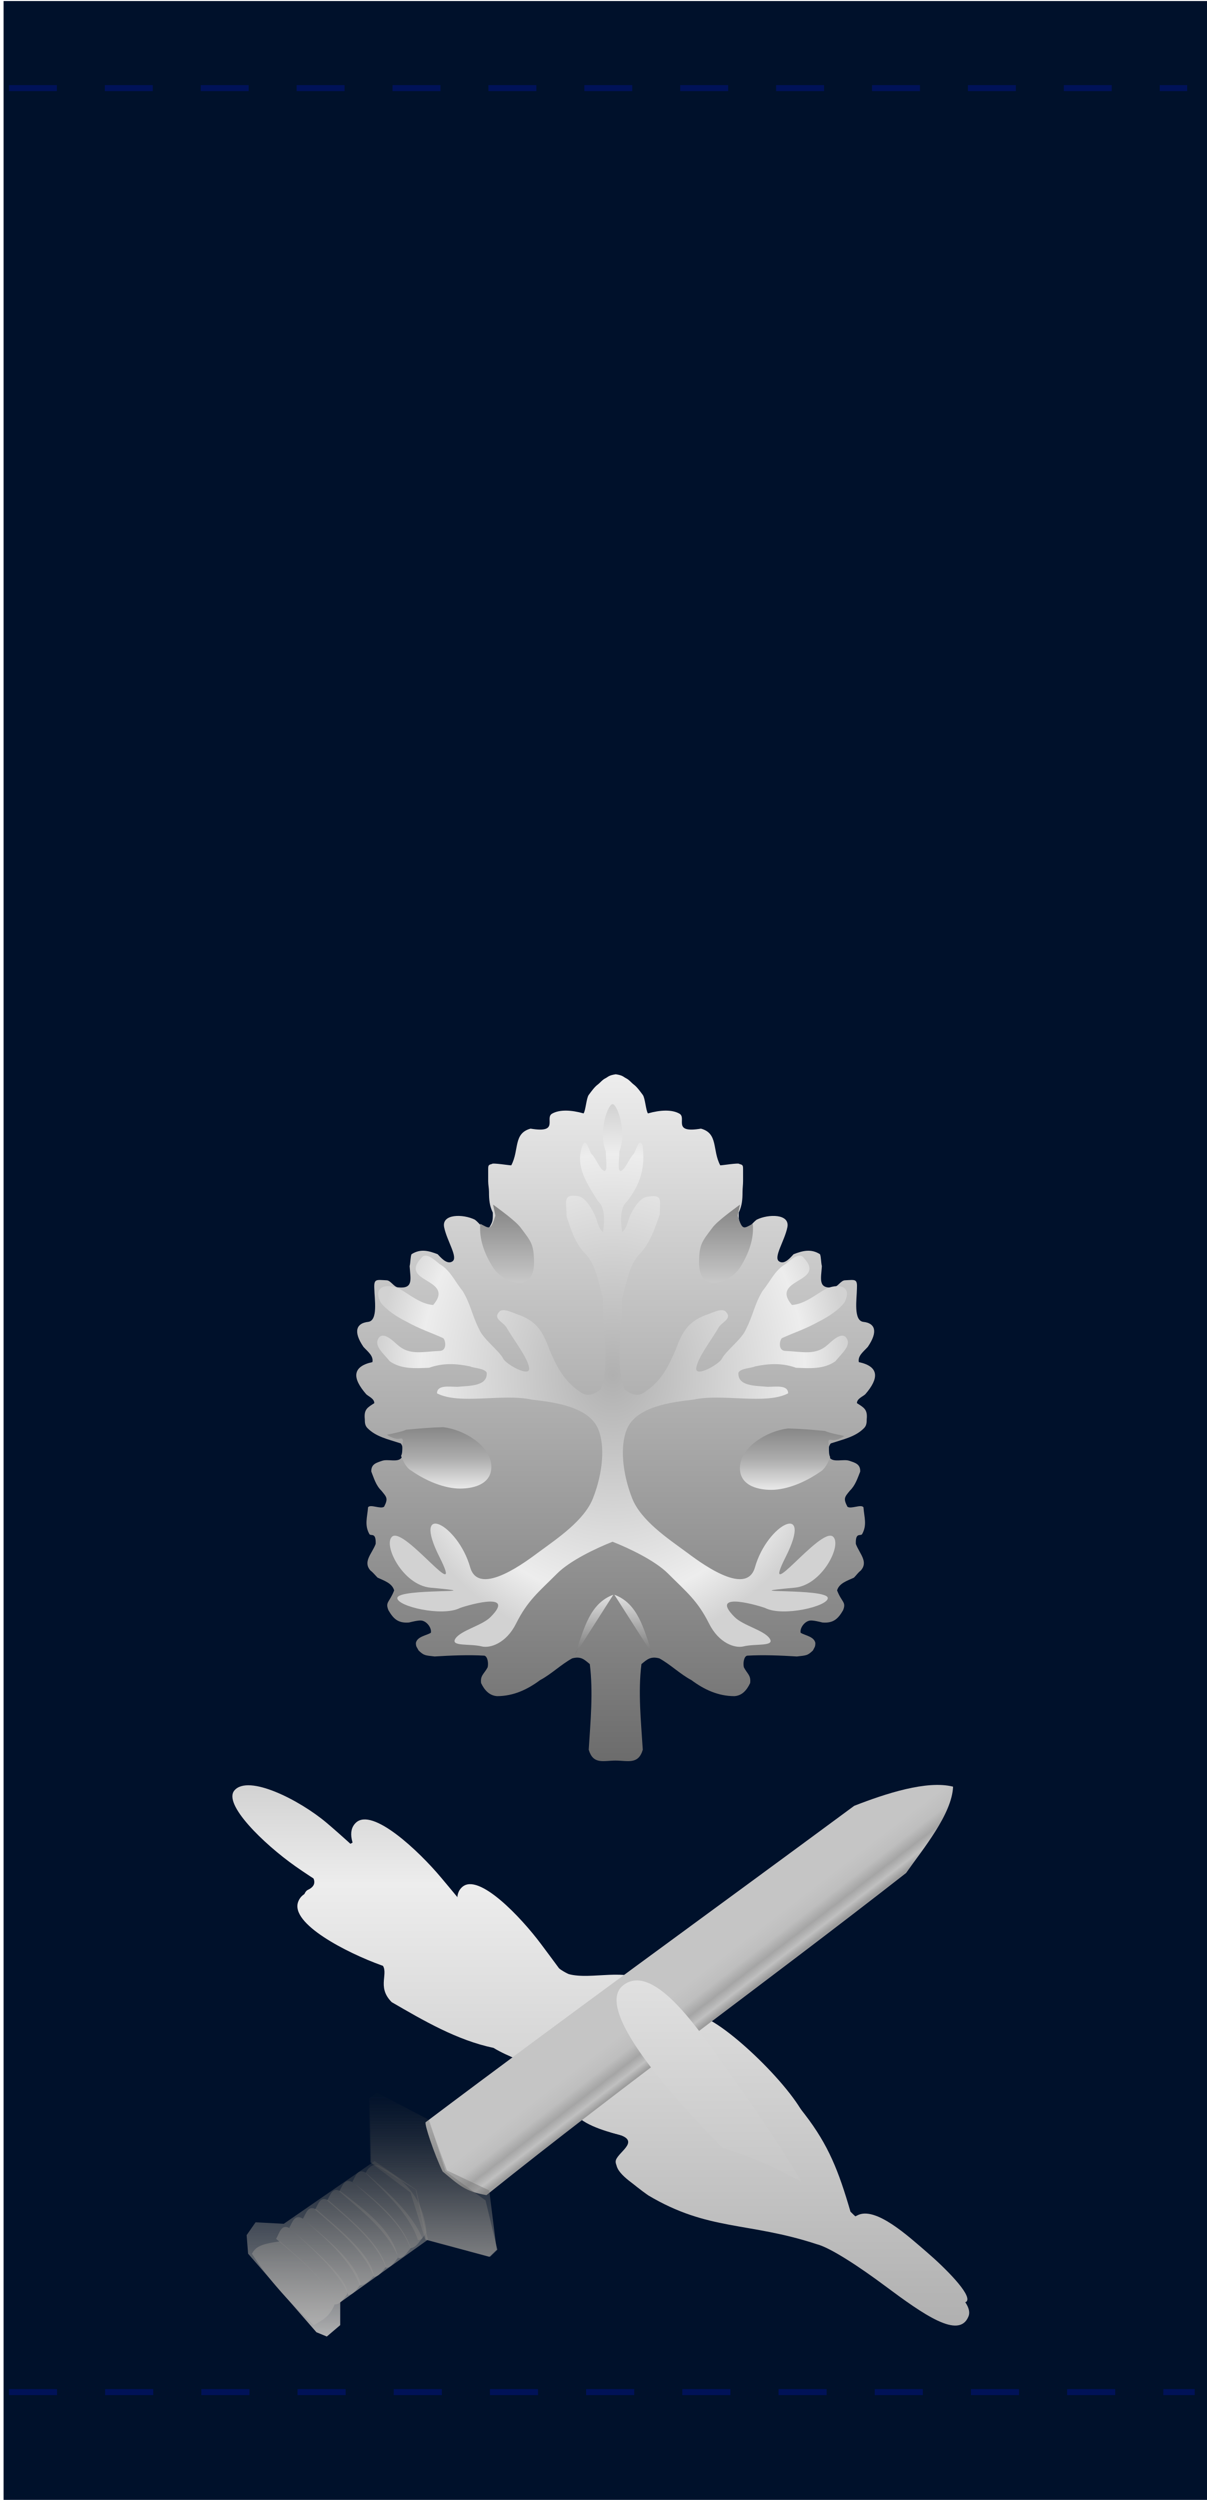
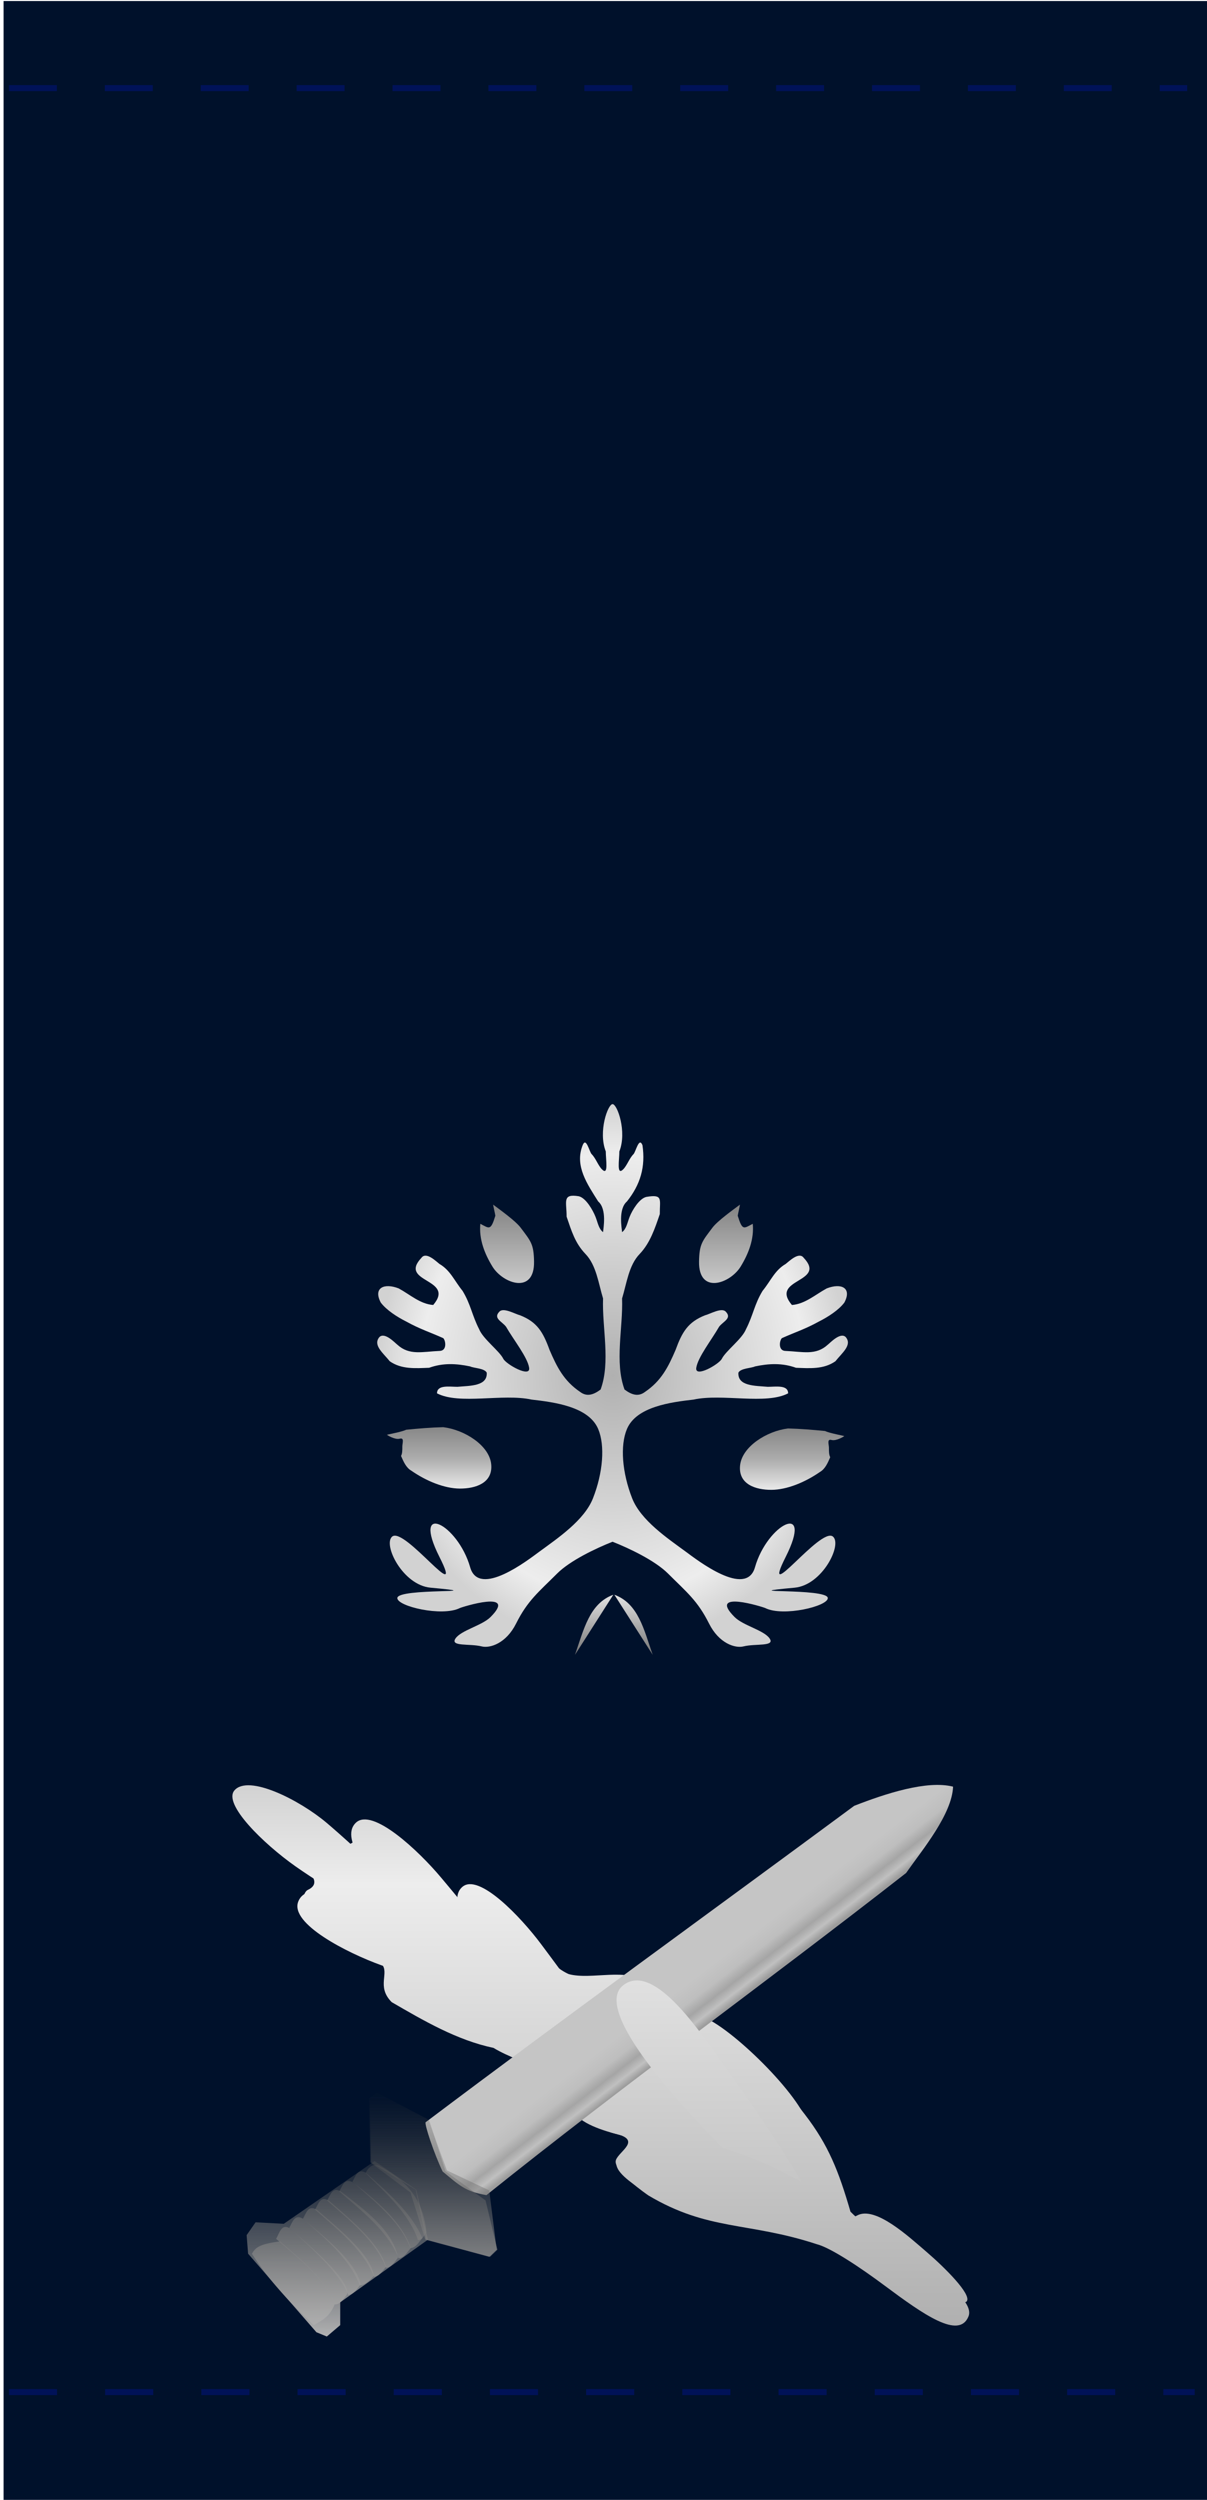
<svg xmlns="http://www.w3.org/2000/svg" xmlns:xlink="http://www.w3.org/1999/xlink" width="266.271" height="551.366" version="1.0">
  <defs>
    <linearGradient id="bZ">
      <stop style="stop-color:#2d2d2d;stop-opacity:1" offset="0" />
      <stop style="stop-color:#2d2d2d;stop-opacity:0" offset="1" />
    </linearGradient>
    <linearGradient id="U">
      <stop offset="0" style="stop-color:#fff9d3;stop-opacity:1" />
      <stop style="stop-color:#e6c373;stop-opacity:1" offset=".5" />
      <stop offset="1" style="stop-color:#d8a636;stop-opacity:1" />
    </linearGradient>
    <linearGradient id="T">
      <stop offset="0" style="stop-color:#d49200;stop-opacity:1" />
      <stop offset="1" style="stop-color:#ffecc9;stop-opacity:0" />
    </linearGradient>
    <linearGradient id="S">
      <stop style="stop-color:#d49e00;stop-opacity:1" offset="0" />
      <stop offset=".5" style="stop-color:#f6dda5;stop-opacity:.498" />
      <stop style="stop-color:#b98a00;stop-opacity:.871" offset="1" />
    </linearGradient>
    <linearGradient id="R">
      <stop style="stop-color:#d9a100;stop-opacity:1" offset="0" />
      <stop style="stop-color:#fff;stop-opacity:1" offset="1" />
    </linearGradient>
    <linearGradient id="Q">
      <stop style="stop-color:#3a2800;stop-opacity:1" offset="0" />
      <stop offset=".102" style="stop-color:#af7900;stop-opacity:1" />
      <stop style="stop-color:#ffd065;stop-opacity:1" offset=".955" />
      <stop offset=".983" style="stop-color:#fff3d7;stop-opacity:1" />
      <stop style="stop-color:#fff;stop-opacity:1" offset="1" />
    </linearGradient>
    <linearGradient id="L">
      <stop style="stop-color:#6c6c6c;stop-opacity:1" offset="0" />
      <stop style="stop-color:#ededed;stop-opacity:1" offset="1" />
    </linearGradient>
    <linearGradient id="N">
      <stop offset="0" style="stop-color:#5c5c5c;stop-opacity:1" />
      <stop style="stop-color:#b7b7b7;stop-opacity:.498" offset=".5" />
      <stop offset="1" style="stop-color:#5c5c5c;stop-opacity:.867" />
    </linearGradient>
    <linearGradient id="M">
      <stop offset="0" style="stop-color:#717171;stop-opacity:1" />
      <stop offset="1" style="stop-color:#fff;stop-opacity:1" />
    </linearGradient>
    <linearGradient id="P">
      <stop offset="0" style="stop-color:#818181;stop-opacity:1" />
      <stop offset="1" style="stop-color:#fff;stop-opacity:1" />
    </linearGradient>
    <linearGradient id="K">
      <stop offset="0" style="stop-color:#4f4f4f;stop-opacity:1" />
      <stop style="stop-color:#7c7c7c;stop-opacity:1" offset=".102" />
      <stop offset=".955" style="stop-color:#c2c2c2;stop-opacity:1" />
      <stop style="stop-color:#ebebeb;stop-opacity:1" offset=".983" />
      <stop offset="1" style="stop-color:#fff;stop-opacity:1" />
    </linearGradient>
    <linearGradient id="V">
      <stop offset="0" style="stop-color:#818181;stop-opacity:1" />
      <stop style="stop-color:#383838;stop-opacity:1" offset=".5" />
      <stop offset="1" style="stop-color:#282828;stop-opacity:1" />
    </linearGradient>
    <linearGradient id="E">
      <stop style="stop-color:#1f1f1f;stop-opacity:1" offset="0" />
      <stop offset=".102" style="stop-color:#2b2b2b;stop-opacity:1" />
      <stop style="stop-color:#4d4d4d;stop-opacity:1" offset=".955" />
      <stop offset=".983" style="stop-color:#999;stop-opacity:1" />
      <stop style="stop-color:#d7d7d7;stop-opacity:1" offset="1" />
    </linearGradient>
    <linearGradient id="l">
      <stop offset="0" style="stop-color:#fff;stop-opacity:1" />
      <stop offset="1" style="stop-color:#f8ecbf;stop-opacity:0" />
    </linearGradient>
    <linearGradient id="J">
      <stop offset="0" style="stop-color:#2f2f2f;stop-opacity:1" />
      <stop offset="1" style="stop-color:#6a6a6a;stop-opacity:0" />
    </linearGradient>
    <linearGradient id="F">
      <stop offset="0" style="stop-color:#2d2d2d;stop-opacity:1" />
      <stop offset="1" style="stop-color:#b2b2b2;stop-opacity:1" />
    </linearGradient>
    <linearGradient id="H">
      <stop style="stop-color:#232323;stop-opacity:1" offset="0" />
      <stop offset=".5" style="stop-color:#464646;stop-opacity:.498" />
      <stop style="stop-color:#232323;stop-opacity:.832" offset="1" />
    </linearGradient>
    <linearGradient id="I">
      <stop offset="0" style="stop-color:#2f2f2f;stop-opacity:1" />
      <stop offset="1" style="stop-color:#9a9a9a;stop-opacity:1" />
    </linearGradient>
    <linearGradient id="G">
      <stop style="stop-color:#2f2f2f;stop-opacity:1" offset="0" />
      <stop style="stop-color:#fff;stop-opacity:1" offset="1" />
    </linearGradient>
    <linearGradient id="aa">
      <stop style="stop-color:#db0;stop-opacity:1" offset="0" />
      <stop offset=".542" style="stop-color:#d08f00;stop-opacity:1" />
      <stop style="stop-color:#ffcc38;stop-opacity:1" offset="1" />
    </linearGradient>
    <linearGradient id="X">
      <stop offset="0" style="stop-color:#ffdf61;stop-opacity:0" />
      <stop style="stop-color:#fff6c0;stop-opacity:0" offset=".542" />
      <stop offset="1" style="stop-color:#ffde5c;stop-opacity:1" />
    </linearGradient>
    <linearGradient id="ab">
      <stop style="stop-color:#e0c114;stop-opacity:1" offset="0" />
      <stop offset=".44" style="stop-color:#9b6d07;stop-opacity:.498" />
      <stop style="stop-color:#e29c00;stop-opacity:.871" offset=".586" />
      <stop style="stop-color:#ffdc53;stop-opacity:1" offset="1" />
    </linearGradient>
    <linearGradient id="ad">
      <stop style="stop-color:#ffdd79;stop-opacity:1" offset="0" />
      <stop style="stop-color:#242424;stop-opacity:0" offset="1" />
    </linearGradient>
    <linearGradient id="W">
      <stop offset="0" style="stop-color:#efb432;stop-opacity:1" />
      <stop style="stop-color:#ffe065;stop-opacity:1" offset=".83" />
      <stop offset="1" style="stop-color:#f8be40;stop-opacity:1" />
    </linearGradient>
    <linearGradient id="Z">
      <stop style="stop-color:#fff3c0;stop-opacity:1" offset="0" />
      <stop style="stop-color:#ffd321;stop-opacity:1" offset="1" />
    </linearGradient>
    <linearGradient id="Y">
      <stop style="stop-color:#ffd14b;stop-opacity:1" offset="0" />
      <stop style="stop-color:#9e5c00;stop-opacity:0" offset="1" />
    </linearGradient>
    <linearGradient id="al">
      <stop offset="0" style="stop-color:#bcbcbc;stop-opacity:1" />
      <stop offset="1" style="stop-color:#242424;stop-opacity:0" />
    </linearGradient>
    <linearGradient id="ae">
      <stop offset="0" style="stop-color:#c5c5c5;stop-opacity:1" />
      <stop style="stop-color:#bebebe;stop-opacity:1" offset=".178" />
      <stop style="stop-color:#a5a5a5;stop-opacity:1" offset=".482" />
      <stop style="stop-color:silver;stop-opacity:1" offset=".83" />
      <stop offset="1" style="stop-color:#959595;stop-opacity:1" />
    </linearGradient>
    <linearGradient id="ag">
      <stop style="stop-color:#c5c5c5;stop-opacity:1" offset="0" />
      <stop offset=".369" style="stop-color:#bebebe;stop-opacity:1" />
      <stop offset=".625" style="stop-color:#a5a5a5;stop-opacity:1" />
      <stop offset=".83" style="stop-color:silver;stop-opacity:1" />
      <stop style="stop-color:#9c9c9c;stop-opacity:1" offset="1" />
    </linearGradient>
    <linearGradient id="aj">
      <stop offset="0" style="stop-color:#464646;stop-opacity:1" />
      <stop style="stop-color:#6a6a6a;stop-opacity:1" offset=".542" />
      <stop offset="1" style="stop-color:#acacac;stop-opacity:1" />
    </linearGradient>
    <linearGradient id="af">
      <stop style="stop-color:#b9b9b9;stop-opacity:0" offset="0" />
      <stop offset=".542" style="stop-color:#e9e9e9;stop-opacity:0" />
      <stop style="stop-color:#686868;stop-opacity:1" offset="1" />
    </linearGradient>
    <linearGradient id="ak">
      <stop offset="0" style="stop-color:#4d4d4d;stop-opacity:1" />
      <stop style="stop-color:#4f4f4f;stop-opacity:.498" offset=".44" />
      <stop offset=".586" style="stop-color:#717171;stop-opacity:.871" />
      <stop offset="1" style="stop-color:#a9a9a9;stop-opacity:1" />
    </linearGradient>
    <linearGradient id="ai">
      <stop offset="0" style="stop-color:#cecece;stop-opacity:1" />
      <stop offset="1" style="stop-color:#484848;stop-opacity:1" />
    </linearGradient>
    <linearGradient id="ah">
      <stop offset="0" style="stop-color:#858585;stop-opacity:1" />
      <stop offset="1" style="stop-color:#000;stop-opacity:0" />
    </linearGradient>
    <linearGradient id="at">
      <stop style="stop-color:#515151;stop-opacity:1" offset="0" />
      <stop offset=".299" style="stop-color:#191919;stop-opacity:1" />
      <stop offset=".625" style="stop-color:#262626;stop-opacity:1" />
      <stop offset=".83" style="stop-color:#3f3f3f;stop-opacity:1" />
      <stop style="stop-color:#242424;stop-opacity:1" offset="1" />
    </linearGradient>
    <linearGradient id="as">
      <stop style="stop-color:#0d0d0d;stop-opacity:1" offset="0" />
      <stop offset=".483" style="stop-color:#262626;stop-opacity:1" />
      <stop offset=".7" style="stop-color:#3f3f3f;stop-opacity:1" />
      <stop style="stop-color:#242424;stop-opacity:1" offset="1" />
    </linearGradient>
    <linearGradient id="ap">
      <stop offset="0" style="stop-color:#121212;stop-opacity:1" />
      <stop style="stop-color:#3f3f3f;stop-opacity:1" offset=".774" />
      <stop offset="1" style="stop-color:#242424;stop-opacity:1" />
    </linearGradient>
    <linearGradient id="ax">
      <stop style="stop-color:#0d0d0d;stop-opacity:1" offset="0" />
      <stop offset=".584" style="stop-color:#262626;stop-opacity:1" />
      <stop offset=".82" style="stop-color:#3f3f3f;stop-opacity:1" />
      <stop style="stop-color:#242424;stop-opacity:1" offset="1" />
    </linearGradient>
    <linearGradient id="ao">
      <stop offset="0" style="stop-color:#121212;stop-opacity:1" />
      <stop style="stop-color:#3f3f3f;stop-opacity:1" offset=".817" />
      <stop offset="1" style="stop-color:#242424;stop-opacity:1" />
    </linearGradient>
    <linearGradient id="am">
      <stop offset="0" style="stop-color:#3f3f3f;stop-opacity:1" />
      <stop style="stop-color:#191919;stop-opacity:1" offset=".369" />
      <stop style="stop-color:#262626;stop-opacity:1" offset=".625" />
      <stop style="stop-color:#3f3f3f;stop-opacity:1" offset=".83" />
      <stop offset="1" style="stop-color:#242424;stop-opacity:1" />
    </linearGradient>
    <linearGradient id="O">
      <stop style="stop-color:#5c5c5c;stop-opacity:1" offset="0" />
      <stop style="stop-color:#242424;stop-opacity:0" offset="1" />
    </linearGradient>
    <linearGradient id="ar">
      <stop style="stop-color:#121212;stop-opacity:1" offset="0" />
      <stop offset=".67" style="stop-color:#3f3f3f;stop-opacity:1" />
      <stop style="stop-color:#242424;stop-opacity:1" offset="1" />
    </linearGradient>
    <linearGradient id="aw">
      <stop style="stop-color:#d9d9d9;stop-opacity:1" offset="0" />
      <stop style="stop-color:#1a1a1a;stop-opacity:1" offset="1" />
    </linearGradient>
    <linearGradient id="aq">
      <stop style="stop-color:#434343;stop-opacity:1" offset="0" />
      <stop style="stop-color:#000;stop-opacity:0" offset="1" />
    </linearGradient>
    <linearGradient id="an">
      <stop offset="0" style="stop-color:#000;stop-opacity:0" />
      <stop style="stop-color:#1c1c1c;stop-opacity:0" offset=".542" />
      <stop offset="1" style="stop-color:#464646;stop-opacity:1" />
    </linearGradient>
    <linearGradient id="au">
      <stop style="stop-color:#000;stop-opacity:1" offset="0" />
      <stop offset=".542" style="stop-color:#1c1c1c;stop-opacity:1" />
      <stop style="stop-color:#383838;stop-opacity:1" offset="1" />
    </linearGradient>
    <linearGradient id="av">
      <stop style="stop-color:#000;stop-opacity:1" offset="0" />
      <stop offset=".44" style="stop-color:#000;stop-opacity:.498" />
      <stop style="stop-color:#292929;stop-opacity:.867" offset=".586" />
      <stop style="stop-color:#535353;stop-opacity:1" offset="1" />
    </linearGradient>
    <linearGradient id="ac">
      <stop style="stop-color:#000;stop-opacity:1" offset="0" />
      <stop style="stop-color:#8e8e8e;stop-opacity:1" offset="1" />
    </linearGradient>
    <linearGradient id="j">
      <stop offset="0" style="stop-color:#cf9a24;stop-opacity:1" />
      <stop offset="1" style="stop-color:#efc344;stop-opacity:1" />
    </linearGradient>
    <linearGradient id="k">
      <stop offset="0" style="stop-color:#cb8e09;stop-opacity:1" />
      <stop style="stop-color:#f4dc51;stop-opacity:1" offset=".571" />
      <stop offset="1" style="stop-color:#d1942c;stop-opacity:1" />
    </linearGradient>
    <linearGradient id="B">
      <stop offset="0" style="stop-color:#6c6c6c;stop-opacity:1" />
      <stop offset="1" style="stop-color:#cecece;stop-opacity:1" />
    </linearGradient>
    <linearGradient id="D">
      <stop style="stop-color:#565656;stop-opacity:1" offset="0" />
      <stop offset=".5" style="stop-color:#636363;stop-opacity:1" />
      <stop style="stop-color:#878787;stop-opacity:1" offset="1" />
    </linearGradient>
    <linearGradient id="C">
      <stop offset="0" style="stop-color:#5f5f5f;stop-opacity:1" />
      <stop style="stop-color:#979797;stop-opacity:.98" offset=".479" />
      <stop offset="1" style="stop-color:#757575;stop-opacity:.965" />
    </linearGradient>
    <linearGradient id="A">
      <stop style="stop-color:#616161;stop-opacity:1" offset="0" />
      <stop offset=".624" style="stop-color:#b2b2b2;stop-opacity:1" />
      <stop style="stop-color:#878787;stop-opacity:1" offset="1" />
    </linearGradient>
    <linearGradient id="g">
      <stop offset="0" style="stop-color:#272727;stop-opacity:1" />
      <stop style="stop-color:#2f2f2f;stop-opacity:1" offset=".5" />
      <stop offset="1" style="stop-color:#484848;stop-opacity:1" />
    </linearGradient>
    <linearGradient id="h">
      <stop style="stop-color:#000;stop-opacity:1" offset="0" />
      <stop style="stop-color:#000;stop-opacity:0" offset="1" />
    </linearGradient>
    <linearGradient id="f">
      <stop style="stop-color:#272727;stop-opacity:1" offset="0" />
      <stop style="stop-color:#383838;stop-opacity:1" offset="1" />
    </linearGradient>
    <linearGradient id="e">
      <stop style="stop-color:#272727;stop-opacity:1" offset="0" />
      <stop offset=".692" style="stop-color:#5f5f5f;stop-opacity:.98" />
      <stop style="stop-color:#484848;stop-opacity:.965" offset="1" />
    </linearGradient>
    <linearGradient id="d">
      <stop style="stop-color:#272727;stop-opacity:1" offset="0" />
      <stop style="stop-color:#7e7e7e;stop-opacity:.991" offset="1" />
    </linearGradient>
    <linearGradient id="ay">
      <stop style="stop-color:#fff9d3;stop-opacity:1" offset="0" />
      <stop offset=".5" style="stop-color:#e6d473;stop-opacity:1" />
      <stop style="stop-color:#cba843;stop-opacity:1" offset="1" />
    </linearGradient>
    <linearGradient id="x">
      <stop offset="0" style="stop-color:#e9e9e9;stop-opacity:1" />
      <stop style="stop-color:#acacac;stop-opacity:1" offset=".5" />
      <stop offset="1" style="stop-color:#878787;stop-opacity:1" />
    </linearGradient>
    <linearGradient id="r">
      <stop style="stop-color:#818181;stop-opacity:1" offset="0" />
      <stop offset=".5" style="stop-color:#363636;stop-opacity:1" />
      <stop style="stop-color:#000;stop-opacity:1" offset="1" />
    </linearGradient>
    <linearGradient id="b">
      <stop style="stop-color:#b38d21;stop-opacity:1" offset="0" />
      <stop style="stop-color:#edd678;stop-opacity:1" offset="1" />
    </linearGradient>
    <linearGradient id="i">
      <stop style="stop-color:#d8980a;stop-opacity:1" offset="0" />
      <stop offset=".571" style="stop-color:#f0dd70;stop-opacity:1" />
      <stop style="stop-color:#d7a041;stop-opacity:1" offset="1" />
    </linearGradient>
    <linearGradient id="z">
      <stop style="stop-color:#f2dda0;stop-opacity:1" offset="0" />
      <stop style="stop-color:#c29f17;stop-opacity:0" offset="1" />
    </linearGradient>
    <linearGradient id="c">
      <stop style="stop-color:#966f1a;stop-opacity:1" offset="0" />
      <stop style="stop-color:#ecab1a;stop-opacity:1" offset="1" />
    </linearGradient>
    <linearGradient id="y">
      <stop style="stop-color:#a07802;stop-opacity:1" offset="0" />
      <stop offset=".245" style="stop-color:#f3d988;stop-opacity:1" />
      <stop offset=".505" style="stop-color:#ddb14d;stop-opacity:1" />
      <stop style="stop-color:#fcc958;stop-opacity:1" offset=".765" />
      <stop style="stop-color:#a27309;stop-opacity:1" offset="1" />
    </linearGradient>
    <linearGradient id="n">
      <stop offset="0" style="stop-color:#717171;stop-opacity:1" />
      <stop style="stop-color:#b2b2b2;stop-opacity:1" offset=".571" />
      <stop offset="1" style="stop-color:#878787;stop-opacity:1" />
    </linearGradient>
    <linearGradient id="a">
      <stop style="stop-color:#737373;stop-opacity:1" offset="0" />
      <stop style="stop-color:#878787;stop-opacity:1" offset="1" />
    </linearGradient>
    <linearGradient id="o">
      <stop offset="0" style="stop-color:#838383;stop-opacity:1" />
      <stop offset="1" style="stop-color:#c9c9c9;stop-opacity:1" />
    </linearGradient>
    <linearGradient id="q">
      <stop offset="0" style="stop-color:#b5b5b5;stop-opacity:1" />
      <stop offset="1" style="stop-color:#363636;stop-opacity:0" />
    </linearGradient>
    <linearGradient id="m">
      <stop offset="0" style="stop-color:#5f5f5f;stop-opacity:1" />
      <stop style="stop-color:#c2c2c2;stop-opacity:1" offset=".245" />
      <stop style="stop-color:#858585;stop-opacity:1" offset=".505" />
      <stop offset=".765" style="stop-color:#9c9c9c;stop-opacity:1" />
      <stop offset="1" style="stop-color:#636363;stop-opacity:1" />
    </linearGradient>
    <linearGradient id="v">
      <stop style="stop-color:#000;stop-opacity:1" offset="0" />
      <stop offset=".571" style="stop-color:#464646;stop-opacity:1" />
      <stop style="stop-color:#434343;stop-opacity:1" offset="1" />
    </linearGradient>
    <linearGradient id="w">
      <stop style="stop-color:#1a1a1a;stop-opacity:1" offset="0" />
      <stop style="stop-color:#1a1a1a;stop-opacity:.442" offset="1" />
    </linearGradient>
    <linearGradient id="p">
      <stop style="stop-color:#4c4839;stop-opacity:1" offset="0" />
      <stop style="stop-color:#363636;stop-opacity:0" offset="1" />
    </linearGradient>
    <linearGradient id="u">
      <stop style="stop-color:#000;stop-opacity:1" offset="0" />
      <stop style="stop-color:#3a3a3a;stop-opacity:1" offset="1" />
    </linearGradient>
    <linearGradient id="t">
      <stop style="stop-color:#464646;stop-opacity:1" offset="0" />
      <stop style="stop-color:#000;stop-opacity:1" offset="1" />
    </linearGradient>
    <linearGradient id="s">
      <stop style="stop-color:#060606;stop-opacity:1" offset="0" />
      <stop offset=".245" style="stop-color:#686868;stop-opacity:1" />
      <stop offset=".505" style="stop-color:#535353;stop-opacity:1" />
      <stop style="stop-color:#3f3f3f;stop-opacity:1" offset=".765" />
      <stop style="stop-color:#000;stop-opacity:1" offset="1" />
    </linearGradient>
    <linearGradient id="br">
      <stop offset="0" style="stop-color:#060606;stop-opacity:1" />
      <stop style="stop-color:#686868;stop-opacity:1" offset=".245" />
      <stop style="stop-color:#535353;stop-opacity:1" offset=".505" />
      <stop offset=".765" style="stop-color:#3f3f3f;stop-opacity:1" />
      <stop offset="1" style="stop-color:#000;stop-opacity:1" />
    </linearGradient>
    <linearGradient id="bs">
      <stop offset="0" style="stop-color:#464646;stop-opacity:1" />
      <stop offset="1" style="stop-color:#000;stop-opacity:1" />
    </linearGradient>
    <linearGradient id="bt">
      <stop offset="0" style="stop-color:#000;stop-opacity:1" />
      <stop offset="1" style="stop-color:#3a3a3a;stop-opacity:1" />
    </linearGradient>
    <linearGradient id="bv">
      <stop offset="0" style="stop-color:#4c4839;stop-opacity:1" />
      <stop offset="1" style="stop-color:#363636;stop-opacity:0" />
    </linearGradient>
    <linearGradient id="bO">
      <stop offset="0" style="stop-color:#1a1a1a;stop-opacity:1" />
      <stop offset="1" style="stop-color:#1a1a1a;stop-opacity:.442" />
    </linearGradient>
    <linearGradient id="bu">
      <stop offset="0" style="stop-color:#000;stop-opacity:1" />
      <stop style="stop-color:#464646;stop-opacity:1" offset=".571" />
      <stop offset="1" style="stop-color:#434343;stop-opacity:1" />
    </linearGradient>
    <linearGradient id="bX">
      <stop style="stop-color:#5f5f5f;stop-opacity:1" offset="0" />
      <stop offset=".245" style="stop-color:#c2c2c2;stop-opacity:1" />
      <stop offset=".505" style="stop-color:#858585;stop-opacity:1" />
      <stop style="stop-color:#9c9c9c;stop-opacity:1" offset=".765" />
      <stop style="stop-color:#636363;stop-opacity:1" offset="1" />
    </linearGradient>
    <linearGradient id="bU">
      <stop style="stop-color:#b5b5b5;stop-opacity:1" offset="0" />
      <stop style="stop-color:#363636;stop-opacity:0" offset="1" />
    </linearGradient>
    <linearGradient id="bW">
      <stop style="stop-color:#838383;stop-opacity:1" offset="0" />
      <stop style="stop-color:#c9c9c9;stop-opacity:1" offset="1" />
    </linearGradient>
    <linearGradient id="aK">
      <stop offset="0" style="stop-color:#737373;stop-opacity:1" />
      <stop offset="1" style="stop-color:#878787;stop-opacity:1" />
    </linearGradient>
    <linearGradient id="bV">
      <stop style="stop-color:#717171;stop-opacity:1" offset="0" />
      <stop offset=".571" style="stop-color:#b2b2b2;stop-opacity:1" />
      <stop style="stop-color:#878787;stop-opacity:1" offset="1" />
    </linearGradient>
    <linearGradient id="bT">
      <stop offset="0" style="stop-color:#a07802;stop-opacity:1" />
      <stop style="stop-color:#f3d988;stop-opacity:1" offset=".245" />
      <stop style="stop-color:#ddb14d;stop-opacity:1" offset=".505" />
      <stop offset=".765" style="stop-color:#fcc958;stop-opacity:1" />
      <stop offset="1" style="stop-color:#a27309;stop-opacity:1" />
    </linearGradient>
    <linearGradient id="az">
      <stop offset="0" style="stop-color:#966f1a;stop-opacity:1" />
      <stop offset="1" style="stop-color:#ecab1a;stop-opacity:1" />
    </linearGradient>
    <linearGradient id="aL">
      <stop offset="0" style="stop-color:#f2dda0;stop-opacity:1" />
      <stop offset="1" style="stop-color:#c29f17;stop-opacity:0" />
    </linearGradient>
    <linearGradient id="aN">
      <stop offset="0" style="stop-color:#d8980a;stop-opacity:1" />
      <stop style="stop-color:#f0dd70;stop-opacity:1" offset=".571" />
      <stop offset="1" style="stop-color:#d7a041;stop-opacity:1" />
    </linearGradient>
    <linearGradient id="aD">
      <stop offset="0" style="stop-color:#b38d21;stop-opacity:1" />
      <stop offset="1" style="stop-color:#edd678;stop-opacity:1" />
    </linearGradient>
    <linearGradient id="bY">
      <stop offset="0" style="stop-color:#818181;stop-opacity:1" />
      <stop style="stop-color:#363636;stop-opacity:1" offset=".5" />
      <stop offset="1" style="stop-color:#000;stop-opacity:1" />
    </linearGradient>
    <linearGradient id="bH">
      <stop style="stop-color:#e9e9e9;stop-opacity:1" offset="0" />
      <stop offset=".5" style="stop-color:#acacac;stop-opacity:1" />
      <stop style="stop-color:#878787;stop-opacity:1" offset="1" />
    </linearGradient>
    <linearGradient id="aM">
      <stop offset="0" style="stop-color:#fff9d3;stop-opacity:1" />
      <stop style="stop-color:#e6d473;stop-opacity:1" offset=".5" />
      <stop offset="1" style="stop-color:#cba843;stop-opacity:1" />
    </linearGradient>
    <linearGradient id="aJ">
      <stop offset="0" style="stop-color:#272727;stop-opacity:1" />
      <stop offset="1" style="stop-color:#7e7e7e;stop-opacity:.991" />
    </linearGradient>
    <linearGradient id="aH">
      <stop offset="0" style="stop-color:#272727;stop-opacity:1" />
      <stop style="stop-color:#5f5f5f;stop-opacity:.98" offset=".692" />
      <stop offset="1" style="stop-color:#484848;stop-opacity:.965" />
    </linearGradient>
    <linearGradient id="aF">
      <stop offset="0" style="stop-color:#272727;stop-opacity:1" />
      <stop offset="1" style="stop-color:#383838;stop-opacity:1" />
    </linearGradient>
    <linearGradient id="aI">
      <stop offset="0" style="stop-color:#000;stop-opacity:1" />
      <stop offset="1" style="stop-color:#000;stop-opacity:0" />
    </linearGradient>
    <linearGradient id="aG">
      <stop style="stop-color:#272727;stop-opacity:1" offset="0" />
      <stop offset=".5" style="stop-color:#2f2f2f;stop-opacity:1" />
      <stop style="stop-color:#484848;stop-opacity:1" offset="1" />
    </linearGradient>
    <linearGradient id="bS">
      <stop offset="0" style="stop-color:#616161;stop-opacity:1" />
      <stop style="stop-color:#b2b2b2;stop-opacity:1" offset=".624" />
      <stop offset="1" style="stop-color:#878787;stop-opacity:1" />
    </linearGradient>
    <linearGradient id="bR">
      <stop style="stop-color:#5f5f5f;stop-opacity:1" offset="0" />
      <stop offset=".479" style="stop-color:#979797;stop-opacity:.98" />
      <stop style="stop-color:#757575;stop-opacity:.965" offset="1" />
    </linearGradient>
    <linearGradient id="bQ">
      <stop offset="0" style="stop-color:#565656;stop-opacity:1" />
      <stop style="stop-color:#636363;stop-opacity:1" offset=".5" />
      <stop offset="1" style="stop-color:#878787;stop-opacity:1" />
    </linearGradient>
    <linearGradient id="bP">
      <stop style="stop-color:#6c6c6c;stop-opacity:1" offset="0" />
      <stop style="stop-color:#cecece;stop-opacity:1" offset="1" />
    </linearGradient>
    <linearGradient id="aE">
      <stop style="stop-color:#c48e15;stop-opacity:1" offset="0" />
      <stop offset=".624" style="stop-color:#f5db90;stop-opacity:1" />
      <stop style="stop-color:#f7dc45;stop-opacity:1" offset="1" />
    </linearGradient>
    <linearGradient id="aO">
      <stop style="stop-color:#cb8e09;stop-opacity:1" offset="0" />
      <stop offset=".571" style="stop-color:#f4dc51;stop-opacity:1" />
      <stop style="stop-color:#d1942c;stop-opacity:1" offset="1" />
    </linearGradient>
    <linearGradient id="aA">
      <stop style="stop-color:#cf9a24;stop-opacity:1" offset="0" />
      <stop style="stop-color:#efc344;stop-opacity:1" offset="1" />
    </linearGradient>
    <linearGradient id="aU">
      <stop offset="0" style="stop-color:#000;stop-opacity:1" />
      <stop offset="1" style="stop-color:#8e8e8e;stop-opacity:1" />
    </linearGradient>
    <linearGradient id="aV">
      <stop offset="0" style="stop-color:#000;stop-opacity:1" />
      <stop style="stop-color:#000;stop-opacity:.498" offset=".44" />
      <stop offset=".586" style="stop-color:#292929;stop-opacity:.867" />
      <stop offset="1" style="stop-color:#535353;stop-opacity:1" />
    </linearGradient>
    <linearGradient id="aW">
      <stop offset="0" style="stop-color:#000;stop-opacity:1" />
      <stop style="stop-color:#1c1c1c;stop-opacity:1" offset=".542" />
      <stop offset="1" style="stop-color:#383838;stop-opacity:1" />
    </linearGradient>
    <linearGradient id="bc">
      <stop style="stop-color:#000;stop-opacity:0" offset="0" />
      <stop offset=".542" style="stop-color:#1c1c1c;stop-opacity:0" />
      <stop style="stop-color:#464646;stop-opacity:1" offset="1" />
    </linearGradient>
    <linearGradient id="aZ">
      <stop offset="0" style="stop-color:#434343;stop-opacity:1" />
      <stop offset="1" style="stop-color:#000;stop-opacity:0" />
    </linearGradient>
    <linearGradient id="aT">
      <stop offset="0" style="stop-color:#d9d9d9;stop-opacity:1" />
      <stop offset="1" style="stop-color:#1a1a1a;stop-opacity:1" />
    </linearGradient>
    <linearGradient id="aQ">
      <stop offset="0" style="stop-color:#121212;stop-opacity:1" />
      <stop style="stop-color:#3f3f3f;stop-opacity:1" offset=".67" />
      <stop offset="1" style="stop-color:#242424;stop-opacity:1" />
    </linearGradient>
    <linearGradient id="aP">
      <stop offset="0" style="stop-color:#5c5c5c;stop-opacity:1" />
      <stop offset="1" style="stop-color:#242424;stop-opacity:0" />
    </linearGradient>
    <linearGradient id="aR">
      <stop style="stop-color:#3f3f3f;stop-opacity:1" offset="0" />
      <stop offset=".369" style="stop-color:#191919;stop-opacity:1" />
      <stop offset=".625" style="stop-color:#262626;stop-opacity:1" />
      <stop offset=".83" style="stop-color:#3f3f3f;stop-opacity:1" />
      <stop style="stop-color:#242424;stop-opacity:1" offset="1" />
    </linearGradient>
    <linearGradient id="bb">
      <stop style="stop-color:#121212;stop-opacity:1" offset="0" />
      <stop offset=".817" style="stop-color:#3f3f3f;stop-opacity:1" />
      <stop style="stop-color:#242424;stop-opacity:1" offset="1" />
    </linearGradient>
    <linearGradient id="aS">
      <stop offset="0" style="stop-color:#0d0d0d;stop-opacity:1" />
      <stop style="stop-color:#262626;stop-opacity:1" offset=".584" />
      <stop style="stop-color:#3f3f3f;stop-opacity:1" offset=".82" />
      <stop offset="1" style="stop-color:#242424;stop-opacity:1" />
    </linearGradient>
    <linearGradient id="ba">
      <stop style="stop-color:#121212;stop-opacity:1" offset="0" />
      <stop offset=".774" style="stop-color:#3f3f3f;stop-opacity:1" />
      <stop style="stop-color:#242424;stop-opacity:1" offset="1" />
    </linearGradient>
    <linearGradient id="aY">
      <stop offset="0" style="stop-color:#0d0d0d;stop-opacity:1" />
      <stop style="stop-color:#262626;stop-opacity:1" offset=".483" />
      <stop style="stop-color:#3f3f3f;stop-opacity:1" offset=".7" />
      <stop offset="1" style="stop-color:#242424;stop-opacity:1" />
    </linearGradient>
    <linearGradient id="aX">
      <stop offset="0" style="stop-color:#515151;stop-opacity:1" />
      <stop style="stop-color:#191919;stop-opacity:1" offset=".299" />
      <stop style="stop-color:#262626;stop-opacity:1" offset=".625" />
      <stop style="stop-color:#3f3f3f;stop-opacity:1" offset=".83" />
      <stop offset="1" style="stop-color:#242424;stop-opacity:1" />
    </linearGradient>
    <linearGradient id="bj">
      <stop style="stop-color:#858585;stop-opacity:1" offset="0" />
      <stop style="stop-color:#000;stop-opacity:0" offset="1" />
    </linearGradient>
    <linearGradient id="bi">
      <stop style="stop-color:#cecece;stop-opacity:1" offset="0" />
      <stop style="stop-color:#484848;stop-opacity:1" offset="1" />
    </linearGradient>
    <linearGradient id="bf">
      <stop style="stop-color:#4d4d4d;stop-opacity:1" offset="0" />
      <stop offset=".44" style="stop-color:#4f4f4f;stop-opacity:.498" />
      <stop style="stop-color:#717171;stop-opacity:.871" offset=".586" />
      <stop style="stop-color:#a9a9a9;stop-opacity:1" offset="1" />
    </linearGradient>
    <linearGradient id="bk">
      <stop offset="0" style="stop-color:#b9b9b9;stop-opacity:0" />
      <stop style="stop-color:#e9e9e9;stop-opacity:0" offset=".542" />
      <stop offset="1" style="stop-color:#686868;stop-opacity:1" />
    </linearGradient>
    <linearGradient id="bg">
      <stop style="stop-color:#464646;stop-opacity:1" offset="0" />
      <stop offset=".542" style="stop-color:#6a6a6a;stop-opacity:1" />
      <stop style="stop-color:#acacac;stop-opacity:1" offset="1" />
    </linearGradient>
    <linearGradient id="bh">
      <stop offset="0" style="stop-color:#c5c5c5;stop-opacity:1" />
      <stop style="stop-color:#bebebe;stop-opacity:1" offset=".369" />
      <stop style="stop-color:#a5a5a5;stop-opacity:1" offset=".625" />
      <stop style="stop-color:silver;stop-opacity:1" offset=".83" />
      <stop offset="1" style="stop-color:#9c9c9c;stop-opacity:1" />
    </linearGradient>
    <linearGradient id="cj">
      <stop offset="0" style="stop-color:#b0b0b0;stop-opacity:1" />
      <stop style="stop-color:#ededed;stop-opacity:1" offset=".817" />
      <stop offset="1" style="stop-color:#d2d2d2;stop-opacity:1" />
    </linearGradient>
    <linearGradient id="be">
      <stop style="stop-color:#c5c5c5;stop-opacity:1" offset="0" />
      <stop offset=".178" style="stop-color:#bebebe;stop-opacity:1" />
      <stop offset=".482" style="stop-color:#a5a5a5;stop-opacity:1" />
      <stop offset=".83" style="stop-color:silver;stop-opacity:1" />
      <stop style="stop-color:#959595;stop-opacity:1" offset="1" />
    </linearGradient>
    <linearGradient id="bd">
      <stop style="stop-color:#bcbcbc;stop-opacity:1" offset="0" />
      <stop style="stop-color:#242424;stop-opacity:0" offset="1" />
    </linearGradient>
    <linearGradient id="aB">
      <stop offset="0" style="stop-color:#ffd14b;stop-opacity:1" />
      <stop offset="1" style="stop-color:#9e5c00;stop-opacity:0" />
    </linearGradient>
    <linearGradient id="bo">
      <stop offset="0" style="stop-color:#fff3c0;stop-opacity:1" />
      <stop offset="1" style="stop-color:#ffd321;stop-opacity:1" />
    </linearGradient>
    <linearGradient id="aC">
      <stop style="stop-color:#efb432;stop-opacity:1" offset="0" />
      <stop offset=".83" style="stop-color:#ffe065;stop-opacity:1" />
      <stop style="stop-color:#f8be40;stop-opacity:1" offset="1" />
    </linearGradient>
    <linearGradient id="bl">
      <stop offset="0" style="stop-color:#ffdd79;stop-opacity:1" />
      <stop offset="1" style="stop-color:#242424;stop-opacity:0" />
    </linearGradient>
    <linearGradient id="bm">
      <stop offset="0" style="stop-color:#e0c114;stop-opacity:1" />
      <stop style="stop-color:#9b6d07;stop-opacity:.498" offset=".44" />
      <stop offset=".586" style="stop-color:#e29c00;stop-opacity:.871" />
      <stop offset="1" style="stop-color:#ffdc53;stop-opacity:1" />
    </linearGradient>
    <linearGradient id="bp">
      <stop style="stop-color:#ffdf61;stop-opacity:0" offset="0" />
      <stop offset=".542" style="stop-color:#fff6c0;stop-opacity:0" />
      <stop style="stop-color:#ffde5c;stop-opacity:1" offset="1" />
    </linearGradient>
    <linearGradient id="bn">
      <stop offset="0" style="stop-color:#db0;stop-opacity:1" />
      <stop style="stop-color:#d08f00;stop-opacity:1" offset=".542" />
      <stop offset="1" style="stop-color:#ffcc38;stop-opacity:1" />
    </linearGradient>
    <linearGradient id="bJ">
      <stop offset="0" style="stop-color:#2f2f2f;stop-opacity:1" />
      <stop offset="1" style="stop-color:#fff;stop-opacity:1" />
    </linearGradient>
    <linearGradient id="bI">
      <stop style="stop-color:#2f2f2f;stop-opacity:1" offset="0" />
      <stop style="stop-color:#9a9a9a;stop-opacity:1" offset="1" />
    </linearGradient>
    <linearGradient id="bL">
      <stop offset="0" style="stop-color:#232323;stop-opacity:1" />
      <stop style="stop-color:#464646;stop-opacity:.498" offset=".5" />
      <stop offset="1" style="stop-color:#232323;stop-opacity:.832" />
    </linearGradient>
    <linearGradient id="bM">
      <stop style="stop-color:#2d2d2d;stop-opacity:1" offset="0" />
      <stop style="stop-color:#b2b2b2;stop-opacity:1" offset="1" />
    </linearGradient>
    <linearGradient id="bK">
      <stop style="stop-color:#2f2f2f;stop-opacity:1" offset="0" />
      <stop style="stop-color:#6a6a6a;stop-opacity:0" offset="1" />
    </linearGradient>
    <linearGradient id="bB">
      <stop style="stop-color:#fff;stop-opacity:1" offset="0" />
      <stop style="stop-color:#f8ecbf;stop-opacity:0" offset="1" />
    </linearGradient>
    <linearGradient id="bN">
      <stop offset="0" style="stop-color:#1f1f1f;stop-opacity:1" />
      <stop style="stop-color:#2b2b2b;stop-opacity:1" offset=".102" />
      <stop offset=".955" style="stop-color:#4d4d4d;stop-opacity:1" />
      <stop style="stop-color:#999;stop-opacity:1" offset=".983" />
      <stop offset="1" style="stop-color:#d7d7d7;stop-opacity:1" />
    </linearGradient>
    <linearGradient id="bq">
      <stop style="stop-color:#818181;stop-opacity:1" offset="0" />
      <stop offset=".5" style="stop-color:#383838;stop-opacity:1" />
      <stop style="stop-color:#282828;stop-opacity:1" offset="1" />
    </linearGradient>
    <linearGradient id="bw">
      <stop style="stop-color:#4f4f4f;stop-opacity:1" offset="0" />
      <stop offset=".102" style="stop-color:#7c7c7c;stop-opacity:1" />
      <stop style="stop-color:#c2c2c2;stop-opacity:1" offset=".955" />
      <stop offset=".983" style="stop-color:#ebebeb;stop-opacity:1" />
      <stop style="stop-color:#fff;stop-opacity:1" offset="1" />
    </linearGradient>
    <linearGradient id="bA">
      <stop style="stop-color:#818181;stop-opacity:1" offset="0" />
      <stop style="stop-color:#fff;stop-opacity:1" offset="1" />
    </linearGradient>
    <linearGradient id="by">
      <stop style="stop-color:#717171;stop-opacity:1" offset="0" />
      <stop style="stop-color:#fff;stop-opacity:1" offset="1" />
    </linearGradient>
    <linearGradient id="bz">
      <stop style="stop-color:#5c5c5c;stop-opacity:1" offset="0" />
      <stop offset=".5" style="stop-color:#b7b7b7;stop-opacity:.498" />
      <stop style="stop-color:#5c5c5c;stop-opacity:.867" offset="1" />
    </linearGradient>
    <linearGradient id="bx">
      <stop offset="0" style="stop-color:#6c6c6c;stop-opacity:1" />
      <stop offset="1" style="stop-color:#ededed;stop-opacity:1" />
    </linearGradient>
    <linearGradient id="bC">
      <stop offset="0" style="stop-color:#3a2800;stop-opacity:1" />
      <stop style="stop-color:#af7900;stop-opacity:1" offset=".102" />
      <stop offset=".955" style="stop-color:#ffd065;stop-opacity:1" />
      <stop style="stop-color:#fff3d7;stop-opacity:1" offset=".983" />
      <stop offset="1" style="stop-color:#fff;stop-opacity:1" />
    </linearGradient>
    <linearGradient id="bD">
      <stop offset="0" style="stop-color:#d9a100;stop-opacity:1" />
      <stop offset="1" style="stop-color:#fff;stop-opacity:1" />
    </linearGradient>
    <linearGradient id="bE">
      <stop offset="0" style="stop-color:#d49e00;stop-opacity:1" />
      <stop style="stop-color:#f6dda5;stop-opacity:.498" offset=".5" />
      <stop offset="1" style="stop-color:#b98a00;stop-opacity:.871" />
    </linearGradient>
    <linearGradient id="bF">
      <stop style="stop-color:#d49200;stop-opacity:1" offset="0" />
      <stop style="stop-color:#ffecc9;stop-opacity:0" offset="1" />
    </linearGradient>
    <linearGradient id="bG">
      <stop style="stop-color:#fff9d3;stop-opacity:1" offset="0" />
      <stop offset=".5" style="stop-color:#e6c373;stop-opacity:1" />
      <stop style="stop-color:#d8a636;stop-opacity:1" offset="1" />
    </linearGradient>
    <linearGradient id="ca">
      <stop style="stop-color:#b38d21;stop-opacity:1" offset="0" />
      <stop style="stop-color:#edd678;stop-opacity:1" offset="1" />
    </linearGradient>
    <linearGradient id="cb">
      <stop offset="0" style="stop-color:#efb432;stop-opacity:1" />
      <stop style="stop-color:#ffe065;stop-opacity:1" offset=".83" />
      <stop offset="1" style="stop-color:#f8be40;stop-opacity:1" />
    </linearGradient>
    <linearGradient id="cf">
      <stop style="stop-color:#d5ddd0;stop-opacity:1" offset="0" />
      <stop offset=".542" style="stop-color:#d08f00;stop-opacity:1" />
      <stop style="stop-color:#ffcc38;stop-opacity:1" offset="1" />
    </linearGradient>
    <linearGradient id="cg">
      <stop offset="0" style="stop-color:#c48e15;stop-opacity:1" />
      <stop style="stop-color:#f5db90;stop-opacity:1" offset=".624" />
      <stop offset="1" style="stop-color:#f7dc45;stop-opacity:1" />
    </linearGradient>
    <linearGradient id="ch">
      <stop style="stop-color:#f2dda0;stop-opacity:1" offset="0" />
      <stop style="stop-color:#c29f17;stop-opacity:0" offset="1" />
    </linearGradient>
    <linearGradient id="ci">
      <stop style="stop-color:#966f1a;stop-opacity:1" offset="0" />
      <stop style="stop-color:#ecab1a;stop-opacity:1" offset="1" />
    </linearGradient>
    <linearGradient id="cc">
      <stop style="stop-color:#db0;stop-opacity:1" offset="0" />
      <stop offset=".542" style="stop-color:#d08f00;stop-opacity:1" />
      <stop style="stop-color:#ffcc38;stop-opacity:1" offset="1" />
    </linearGradient>
    <linearGradient id="cd">
      <stop style="stop-color:#f2dda0;stop-opacity:1" offset="0" />
      <stop style="stop-color:#c29f17;stop-opacity:0" offset="1" />
    </linearGradient>
    <linearGradient id="ce">
      <stop offset="0" style="stop-color:#cb8e09;stop-opacity:1" />
      <stop style="stop-color:#f4dc51;stop-opacity:1" offset=".571" />
      <stop offset="1" style="stop-color:#d1942c;stop-opacity:1" />
    </linearGradient>
    <linearGradient id="ck">
      <stop offset="0" style="stop-color:#6c6c6c;stop-opacity:1" />
      <stop offset="1" style="stop-color:#ededed;stop-opacity:1" />
    </linearGradient>
    <linearGradient id="cl">
      <stop style="stop-color:#b0b0b0;stop-opacity:1" offset="0" />
      <stop offset=".817" style="stop-color:#ededed;stop-opacity:1" />
      <stop style="stop-color:#d2d2d2;stop-opacity:1" offset="1" />
    </linearGradient>
    <linearGradient id="cm">
      <stop offset="0" style="stop-color:#838383;stop-opacity:1" />
      <stop offset="1" style="stop-color:#c9c9c9;stop-opacity:1" />
    </linearGradient>
    <linearGradient id="cn">
      <stop style="stop-color:#373737;stop-opacity:1" offset="0" />
      <stop style="stop-color:#373737;stop-opacity:0" offset="1" />
    </linearGradient>
    <linearGradient id="co">
      <stop offset="0" style="stop-color:#e9e9e9;stop-opacity:1" />
      <stop style="stop-color:#acacac;stop-opacity:1" offset=".5" />
      <stop offset="1" style="stop-color:#878787;stop-opacity:1" />
    </linearGradient>
    <linearGradient id="cp">
      <stop style="stop-color:#343434;stop-opacity:1" offset="0" />
      <stop style="stop-color:#343434;stop-opacity:0" offset="1" />
    </linearGradient>
    <linearGradient id="cq">
      <stop offset="0" style="stop-color:#b0b0b0;stop-opacity:1" />
      <stop style="stop-color:#ededed;stop-opacity:1" offset=".817" />
      <stop offset="1" style="stop-color:#d2d2d2;stop-opacity:1" />
    </linearGradient>
    <linearGradient id="cr">
      <stop style="stop-color:#2d2d2d;stop-opacity:1" offset="0" />
      <stop style="stop-color:#2d2d2d;stop-opacity:0" offset="1" />
    </linearGradient>
    <linearGradient id="cs">
      <stop style="stop-color:#2d2d2d;stop-opacity:1" offset="0" />
      <stop style="stop-color:#2d2d2d;stop-opacity:0" offset="1" />
    </linearGradient>
    <linearGradient xlink:href="#cj" id="ct" gradientUnits="userSpaceOnUse" gradientTransform="translate(-20.48 -20.79)" x1="46.449" y1="130.732" x2="165.621" y2="130.732" />
    <linearGradient xlink:href="#cj" id="cu" gradientUnits="userSpaceOnUse" gradientTransform="translate(-20.48 -20.79)" x1="46.449" y1="130.732" x2="165.621" y2="130.732" />
    <linearGradient xlink:href="#cj" id="cv" gradientUnits="userSpaceOnUse" gradientTransform="translate(-20.48 -20.79)" x1="46.449" y1="130.732" x2="165.621" y2="130.732" />
    <linearGradient xlink:href="#cj" id="cw" gradientUnits="userSpaceOnUse" gradientTransform="translate(-20.48 -20.79)" x1="46.449" y1="130.732" x2="165.621" y2="130.732" />
    <linearGradient xlink:href="#cj" id="cx" gradientUnits="userSpaceOnUse" gradientTransform="translate(-20.48 -20.79)" x1="46.449" y1="130.732" x2="165.621" y2="130.732" />
    <linearGradient xlink:href="#cj" id="cy" gradientUnits="userSpaceOnUse" gradientTransform="translate(-20.48 -20.79)" x1="46.449" y1="130.732" x2="165.621" y2="130.732" />
    <linearGradient xlink:href="#cj" id="cz" gradientUnits="userSpaceOnUse" gradientTransform="translate(-20.48 -20.79)" x1="46.449" y1="130.732" x2="165.621" y2="130.732" />
    <linearGradient xlink:href="#cj" id="cA" gradientUnits="userSpaceOnUse" gradientTransform="translate(-20.48 -20.79)" x1="46.449" y1="130.732" x2="165.621" y2="130.732" />
    <linearGradient xlink:href="#cj" id="cB" gradientUnits="userSpaceOnUse" gradientTransform="translate(-20.48 -20.79)" x1="46.449" y1="130.732" x2="165.621" y2="130.732" />
    <linearGradient xlink:href="#bh" id="cC" gradientUnits="userSpaceOnUse" gradientTransform="matrix(1.564 .055 .055 -1.564 974.865 -364.19)" x1="-841.769" y1="-358.824" x2="-846.656" y2="-362.73" />
    <linearGradient xlink:href="#bU" id="cE" gradientUnits="userSpaceOnUse" x1="43.613" y1="80.832" x2="100.262" y2="80.832" />
    <linearGradient xlink:href="#bU" id="cF" gradientUnits="userSpaceOnUse" x1="43.613" y1="80.832" x2="100.262" y2="80.832" />
    <linearGradient xlink:href="#bU" id="cG" gradientUnits="userSpaceOnUse" x1="43.613" y1="80.832" x2="100.262" y2="80.832" />
    <linearGradient xlink:href="#bU" id="cH" gradientUnits="userSpaceOnUse" x1="43.613" y1="80.832" x2="100.262" y2="80.832" />
    <linearGradient xlink:href="#bU" id="cI" gradientUnits="userSpaceOnUse" x1="43.613" y1="80.832" x2="100.262" y2="80.832" />
    <linearGradient xlink:href="#bU" id="cJ" gradientUnits="userSpaceOnUse" x1="43.613" y1="80.832" x2="100.262" y2="80.832" />
    <linearGradient xlink:href="#bU" id="cK" gradientUnits="userSpaceOnUse" x1="43.613" y1="80.832" x2="100.262" y2="80.832" />
    <linearGradient xlink:href="#bU" id="cL" gradientUnits="userSpaceOnUse" x1="43.613" y1="80.832" x2="100.262" y2="80.832" />
    <linearGradient xlink:href="#bU" id="cM" gradientUnits="userSpaceOnUse" x1="43.613" y1="80.832" x2="100.262" y2="80.832" />
    <linearGradient xlink:href="#bU" id="cN" gradientUnits="userSpaceOnUse" x1="43.613" y1="80.832" x2="100.262" y2="80.832" />
    <linearGradient xlink:href="#bU" id="cO" gradientUnits="userSpaceOnUse" x1="43.613" y1="80.832" x2="100.262" y2="80.832" />
    <linearGradient xlink:href="#bU" id="cP" gradientUnits="userSpaceOnUse" x1="43.613" y1="80.832" x2="100.262" y2="80.832" />
    <linearGradient xlink:href="#bU" id="cD" gradientUnits="userSpaceOnUse" x1="43.613" y1="80.832" x2="100.262" y2="80.832" />
    <linearGradient xlink:href="#cj" id="cQ" gradientUnits="userSpaceOnUse" gradientTransform="matrix(1.07 0 0 1.055 -29.743 -26.287)" x1="46.449" y1="130.732" x2="165.621" y2="130.732" />
    <linearGradient xlink:href="#cj" id="cR" gradientUnits="userSpaceOnUse" gradientTransform="translate(-20.48 -20.79)" x1="46.449" y1="130.732" x2="165.621" y2="130.732" />
    <linearGradient xlink:href="#ck" id="cS" gradientUnits="userSpaceOnUse" x1="-291.486" y1="128.709" x2="-139.989" y2="128.709" />
    <linearGradient xlink:href="#cm" id="cU" gradientUnits="userSpaceOnUse" gradientTransform="rotate(180 -81.693 139.45)" x1="-91.739" y1="46.015" x2="-74.449" y2="46.015" />
    <linearGradient xlink:href="#co" id="cV" gradientUnits="userSpaceOnUse" x1="-134.276" y1="217.902" x2="-120.735" y2="217.902" />
    <linearGradient xlink:href="#ck" id="cW" gradientUnits="userSpaceOnUse" x1="-172.102" y1="252.094" x2="-156.54" y2="252.094" />
    <linearGradient xlink:href="#ck" id="cX" gradientUnits="userSpaceOnUse" x1="-172.102" y1="260.783" x2="-156.54" y2="260.783" />
    <linearGradient xlink:href="#co" id="cY" gradientUnits="userSpaceOnUse" x1="-134.558" y1="295.765" x2="-121.017" y2="295.765" />
    <linearGradient xlink:href="#cm" id="cZ" gradientUnits="userSpaceOnUse" gradientTransform="rotate(180 -81.693 139.45)" x1="-91.739" y1="-2.283" x2="-74.449" y2="-2.283" />
    <radialGradient xlink:href="#cl" id="cT" gradientUnits="userSpaceOnUse" gradientTransform="matrix(1 0 0 .868 -138.926 11.91)" cx="-67.498" cy="133.849" fx="-67.498" fy="133.849" r="59.848" />
  </defs>
  <path style="fill:#00112b;fill-opacity:1" transform="rotate(-90)" d="M-551.591.79H-.225v266.271h-551.366z" />
  <path d="M27.988 191.058c5.41 2.191 15.924-19.07 23.106-26.035 8.945-2.603 14.65-4.831 21.479-10.088 6.667-5.134 9.868-7.994 14.319-12.692 2.61-5.35 5.26-7.612 7.16-13.343.97-3.88 5.758-5.009 7.484-8.461 3.544-4.774.587-12.488 1.953-17.573 3.792-8.491 25.03-20.806 16.922-24.408-5.232-2.128 14.968-10.906 13.994-19.851 0-2.766-4.292-3.132-1.627-8.461 1.226-1.492 14.968-10.579 9.763-19.2-1.029-1.03-3.079.148-6.509 3.579-5.898 5.174-11.458 16.204-13.994 10.74-.368-.794-3.165-2.057-6.183.65-5.245 6.556-4.796 9.044-10.088 15.62-1.935 1.935-4.97-1.213-8.462 2.279-4.096 7.066-8.394 14.4-10.088 22.455-4.186 6.947-4.112 14.698-12.366 16.922-2.297.46-6.057 7.746-6.509 9.763-1.401 6.256-3.905.998-5.858.326-2.386-.823-7.785 7.125-7.81 7.159-7.875 13.235-5.788 22.004-10.74 37.1-.77 3.084-5.165 9.67-9.112 14.97-6.452 8.664-11.962 16.471-6.834 18.549z" style="fill:url(#ct);fill-opacity:1;fill-rule:evenodd;stroke:url(#radialGradient7213)" transform="rotate(-90 280.745 258.149)" />
  <path style="fill:url(#cu);fill-opacity:1;fill-rule:evenodd;stroke:url(#radialGradient7218)" d="M50.274 166.53c-1.81-3.412.307-.428-3.305-2.411-2.31 2.898-7.043 9.806-9.05 12.042-2.008 2.237-8.263 13.44-6.56 14.54 1.542.997 7.373-4.833 10.783-8.808 3.41-3.976 10.26-11.353 8.132-15.363z" transform="rotate(-90 280.745 258.149)" />
  <path d="M144.003 29.117c-3-2.56-11.739 6.376-16.739 13.461-5.034 7.132-18.073 28.458-15.432 30.266 2.48 1.698 20.057-17.493 25.043-23.408 4.987-5.916 10.754-17.225 7.128-20.319z" style="fill:url(#cv);fill-opacity:1;fill-rule:evenodd;stroke:url(#radialGradient7222)" transform="rotate(-90 280.745 258.149)" />
  <path style="fill:url(#cw);fill-opacity:1;fill-rule:evenodd;stroke:url(#radialGradient7226)" d="M136.884 55.92c-3.69-3.897-12.686 3.996-19.007 10.28-6.364 6.327-23.447 25.705-21.275 28.206 2.04 2.349 21.998-14.536 28.061-19.597 6.063-5.062 15.65-15.27 12.221-18.89z" transform="rotate(-90 280.745 258.149)" />
  <path d="M76.385 102.976c6.455.465 4.825 12.703 2.435 21.866-2.405 9.223-11.345 35.496-15.355 35.29-3.766-.193-.419-27.075 2.003-35.431 2.442-8.421 3.546-22.257 10.917-21.725z" style="fill:url(#cx);fill-opacity:1;fill-rule:evenodd;stroke:url(#radialGradient7230)" transform="rotate(-90 280.745 258.149)" />
  <path d="M119.467 43.192c5.234 2.008.844 13.279-2.968 21.47-3.838 8.245-16.502 31.259-19.788 30.153-3.085-1.04 6.035-25.816 8.74-33.317 2.704-7.502 9.153-20.173 14.016-18.306z" style="fill:url(#cy);fill-opacity:1;fill-rule:evenodd;stroke:url(#radialGradient7234)" transform="rotate(-90 280.745 258.149)" />
  <path style="fill:url(#cz);fill-opacity:1;fill-rule:evenodd;stroke:url(#radialGradient7238)" d="M102.726 62.818c5.58 1.394 2.214 12.705-.87 20.99-3.105 8.34-13.776 31.821-17.263 31.096-3.274-.682 3.579-25.494 5.595-33 2.016-7.507 7.354-20.38 12.538-19.086z" transform="rotate(-90 280.745 258.149)" />
  <path d="M122.726 79.403c-3.35-3.893-12.369 3.18-18.743 8.855-6.416 5.711-23.759 23.325-21.796 25.814 1.842 2.337 21.821-12.76 27.887-17.281 6.066-4.522 15.766-13.771 12.652-17.388z" style="fill:url(#cA);fill-opacity:1;fill-rule:evenodd;stroke:url(#radialGradient7242)" transform="rotate(-90 280.745 258.149)" />
  <path d="M94.042 129.993c-2.117-2.082-19.958 5.53-29.057 12.11-9.159 6.623-21.637 18.994-18.836 21.881 2.63 2.711 18.872-4.671 27.53-9.915 8.66-5.243 23.123-21.362 20.363-24.076z" style="fill:url(#cB);fill-opacity:1;fill-rule:evenodd;stroke:url(#radialGradient7247)" transform="rotate(-90 280.745 258.149)" />
  <path d="M-320.684 207.484c1.703-5.673-1.06-14.79-3.626-21.783-22.982-32.061-45.62-64.368-68.892-96.217-.511-.278-7.1 1.562-11.353 3.344-3.193 3.494-4.713 4.735-5.705 9.405 24.173 31.026 45.664 61.886 70.262 94.311 5.365 3.888 13.029 10.477 19.314 10.94z" style="fill:url(#cC);fill-opacity:1;fill-rule:evenodd;stroke:none" transform="matrix(-.034 -.967 1.007 -.033 -9.586 90.807)" />
  <g transform="matrix(.001 -.967 1.008 .001 .523 557.926)" style="fill:url(#cD);fill-opacity:1;stroke:url(#linearGradient7309)">
    <path d="M66.583 91.832c5.712-2.281 10.775-7.905 14.877-12.356 1.088-1.84-.707-2.205-2.045-2.947-4.191 4.566-9.105 10.557-15.103 12.696.011 1.137 1.302 1.85 2.27 2.607z" style="fill:url(#cE);fill-opacity:1;fill-rule:evenodd;stroke:url(#linearGradient7253)" />
    <path style="fill:url(#cF);fill-opacity:1;fill-rule:evenodd;stroke:url(#linearGradient7257)" d="M64.297 89.3c5.922-1.816 10.98-7.681 14.974-12.634 1.096-1.88-.711-2.255-2.057-3.013-4.22 4.668-9.165 10.795-15.204 12.982.012 1.163 1.311 1.892 2.287 2.666z" />
    <path d="M62.125 86.54c6.44-1.229 11.139-7.657 15.073-12.542 1.103-1.867-.716-2.239-2.071-2.992-4.247 4.635-9.225 10.716-15.303 12.887.012 1.155 1.32 1.879 2.301 2.646z" style="fill:url(#cG);fill-opacity:1;fill-rule:evenodd;stroke:url(#linearGradient7261)" />
    <path style="fill:url(#cH);fill-opacity:1;fill-rule:evenodd;stroke:url(#linearGradient7267)" d="M60.054 83.893c5.318-1.375 10.829-7.846 15.073-12.541 1.103-1.868-.716-2.24-2.071-2.992-4.247 4.634-9.225 10.716-15.303 12.887.012 1.154 1.32 1.878 2.301 2.646z" />
    <path d="M57.983 81.247c4.675-.536 10.59-7.5 15.073-12.542 1.103-1.867-.716-2.239-2.071-2.991-4.247 4.634-9.11 10.255-15.188 12.426.012 1.155 1.205 2.339 2.186 3.107z" style="fill:url(#cI);fill-opacity:1;fill-rule:evenodd;stroke:url(#linearGradient7273)" />
    <path style="fill:url(#cJ);fill-opacity:1;fill-rule:evenodd;stroke:url(#linearGradient7279)" d="M56.027 78.37c5.334-1.18 10.687-7.85 14.958-12.656 1.103-1.868-.716-2.24-2.071-2.992-4.461 4.72-10.406 11.188-15.303 12.887.012 1.154 1.435 1.994 2.416 2.761z" />
    <path d="M53.726 75.379c3.257.722 10.729-7.798 15.073-12.542 1.103-1.867-1.061-2.239-2.416-2.991-4.247 4.634-8.88 10.716-14.958 12.886.012 1.155 1.32 1.88 2.301 2.647z" style="fill:url(#cK);fill-opacity:1;fill-rule:evenodd;stroke:url(#linearGradient7285)" />
    <path style="fill:url(#cL);fill-opacity:1;fill-rule:evenodd;stroke:url(#linearGradient7289)" d="M51.6 72.732c5.938-2.35 9.935-7.452 14.198-12.036-.594-4.542-1.424-5.379-2.815-6.143-6.083 3.668-11.65 8.804-16.275 13.538 1.393 2.437 2.274 3.632 4.892 4.641z" />
    <path style="fill:url(#cM);fill-opacity:1;fill-rule:evenodd;stroke:url(#linearGradient7293)" d="M67.927 92.752c8.442-.825 12.154-5.293 14.899-9.962 1.1-1.662-.065-2.714-1.416-3.384-4.234 4.125-9.198 9.54-15.258 11.472.012 1.027.796 1.191 1.775 1.874z" />
    <path d="m84.141 81.378-6.508 9.112-11.39 2.603-14.32-19.2h-5.206l-2.604-2.929.976-2.278 17.9-14.97 4.23-.325 2.929 1.952-.326 6.183 14.32 19.852z" style="fill:url(#cN);fill-opacity:1;fill-rule:evenodd;stroke:url(#linearGradient7297)" />
    <path d="m77.47 106.484-13.506 1.627-1.627-1.627 3.905-13.994 10.74-3.254 6.834-8.787 14.644-.325 1.302 1.627-6.183 11.39-11.553 4.068-4.556 9.275z" style="fill:url(#cO);fill-opacity:1;fill-rule:evenodd;stroke:url(#linearGradient7301)" />
    <path style="fill:url(#cP);fill-opacity:1;fill-rule:evenodd;stroke:url(#linearGradient7305)" d="m75.192 105.67-11.228 2.604-1.627-1.628 3.905-13.993 11.39-2.278 6.184-9.763 14.644-.326 1.302 1.628-6.183 11.39-11.716 3.58-6.671 8.786z" />
  </g>
  <path style="fill:url(#cQ);fill-opacity:1;fill-rule:evenodd;stroke:url(#radialGradient7313);stroke-width:1.063" d="M101.044 114.906c-3.908-5.061-15.754 3.862-23.873 10.75-8.172 6.934-30.26 28.317-27.76 31.34 2.347 2.837 27.793-15.49 35.518-20.98 7.726-5.49 20.993-14.792 16.115-21.11z" transform="rotate(-90 280.745 258.149)" />
  <path style="fill:url(#cR);fill-opacity:1;fill-rule:evenodd;stroke:url(#radialGradient7317)" d="M62.438 113.797c2.312 2.327 6.108 6.751 3.606 19.308-2.511 12.604-12.97 31.374-17.555 31.192-4.306-.17.398-23.141 2.06-31.786 1.706-8.87 9.14-21.481 11.889-18.714z" transform="rotate(-90 280.745 258.149)" />
-   <path style="fill:url(#cS);fill-opacity:1;fill-rule:evenodd;stroke:none" d="M-291.36 128.699c0 2.65-.956 5.008 2.398 5.994 6.274-.392 12.6-1.071 18.884-.3 1.005 1.23 1.781 1.996 1.259 3.957-1.361 2.472-3.446 4.544-4.796 7.074-2.083 2.794-3.527 5.892-3.537 9.472.113 1.702 1.314 2.733 2.877 3.477 1.701.228 2.016-.607 3.478-1.379.886-.221 2.396-.008 2.577.72.206 3.49.044 7.441-.18 10.97.254 2.132.177 2.329 1.32 3.537.733.367.772.54 1.678.54 1.404-.311 1.602-2.18 2.218-3.237.922-.23 2.447.724 2.698 1.978.129.644-.257 2.165-.42 2.818-.208 2.47.88 3.495 2.698 4.556 1.871.746 1.67-.268 4.376-1.32 1.592.44 2.15 2.277 2.818 3.718.541.541 1.129.925 1.558 1.498 1.958 1.744 3.686-.247 5.875-1.079 2.648-.106 1.67 1.012 2.159 1.38 2.035 1.139 3.698.464 5.935.299.726-.545-.468-2.754.12-3.537 1.831-.947 2.114-.625 3.536.54 1.178 1.211 2.73 1.69 4.197 2.278 1.683.084 1.968-1.152 2.398-2.398.43-1.247-.403-3.442.6-4.257 1.001-.814 2.768-.289 3.236.18.927 2.842 1.457 5.442 3.358 7.314.552.552 1.197.6 1.978.6 2.186.234 2.586-.68 3.537-2.159 1.019 0 1.482 1.362 1.978 1.858 3.516 3.054 6.115 3.07 7.074-1.438 1.379-.276 2.29 1.008 3.357 1.978 3.467 2.363 5.24 1.552 5.516-.96.246-2.253 5.03-1.473 7.313-1.438 2.237.118 1.976-.357 1.859-2.638 0-.91-1.559-1.674-1.559-2.577-.37-3.427 1.839-2.696 4.676-2.518.81-.203 2.142-.172 2.638-.42 1.27-1.987.743-3.884 0-5.815-.556-.556-2.469-2.002-1.559-3.237.91-1.236 4.469 1.239 7.494 1.858 3.025.62 2.954-4.223 1.678-6.774-.62-.828-1.262-1.146-1.678-1.978-.498-.996-.355-1.082.84-1.679.734-.367 1.506-.3 2.397-.3 1.517.73 2.899.84 4.556.84.862 0 1.541.12 2.398.12h2.638c.873 0 .954-.1 1.139-.84.311 0-.345-3.97-.3-4.196 3.376-1.792 7.039-.403 8.093-4.257-1.093-6.451 2.34-3.068 3.297-4.736.959-1.667.825-4.276.06-6.954.618-.463 3.385-.62 4.077-1.139.82-.615 1.736-1.256 2.278-1.978.419-.559 1.039-.998 1.379-1.679.335-.67.657-.71.899-2.308-.242-1.598-.564-1.637-.9-2.308-.34-.68-.96-1.12-1.378-1.678-.542-.722-1.458-1.363-2.278-1.978-.692-.52-3.459-.676-4.077-1.14.765-2.677.899-5.286-.06-6.954-.958-1.667-4.39 1.716-3.297-4.736-1.054-3.854-4.717-2.464-8.093-4.256-.045-.227.611-4.256.3-4.256-.185-.74-.266-.84-1.14-.84h-2.637c-.857 0-1.536.18-2.398.18-1.657 0-3.039.11-4.556.84-.89 0-1.663.067-2.398-.3-1.194-.597-1.337-.683-.84-1.679.417-.832 1.058-1.15 1.68-1.978 1.275-2.551 1.346-7.394-1.68-6.774-3.024.619-6.582 3.093-7.493 1.858-.91-1.235 1.003-2.741 1.559-3.297.743-1.931 1.27-3.768 0-5.755-.496-.248-1.829-.218-2.638-.42-2.837.177-5.045.91-4.676-2.518 0-.903 1.559-1.667 1.559-2.578.117-2.28.378-2.815-1.859-2.697-2.284.035-7.067.875-7.313-1.38-.275-2.51-2.049-3.382-5.516-1.018-1.066.97-1.978 2.254-3.357 1.978-.48-2.254-1.374-3.366-2.578-3.537-1.203-.17-2.738.631-4.496 2.158-.496.497-.96 1.799-1.978 1.799-.95-1.48-1.35-2.334-3.537-2.098-.781 0-1.426.046-1.978.599-1.9 1.871-2.431 4.471-3.358 7.314-.468.469-2.235.934-3.237.12-1.002-.815-.17-2.95-.6-4.197-.429-1.247-.714-2.482-2.397-2.398-1.467.587-3.02 1.007-4.197 2.218-1.422 1.164-1.705 1.547-3.537.6-.587-.784.607-2.992-.12-3.537-2.236-.165-3.9-.84-5.934.3-.49.366.49 1.485-2.159 1.378-2.189-.831-3.917-2.882-5.875-1.139-.43.574-1.017 1.018-1.558 1.56-.667 1.44-1.226 3.218-2.818 3.656-2.706-1.051-2.505-2.005-4.376-1.259-1.819 1.06-2.906 2.087-2.698 4.556.163.653.549 2.174.42 2.818-.251 1.254-1.776 2.209-2.698 1.978-.616-1.057-.814-2.986-2.218-3.297-.906 0-.945.232-1.679.6-1.142 1.208-1.065 1.405-1.318 3.536.223 3.53.386 7.48.18 10.971-.183.727-1.692.941-2.578.72-1.461-.773-1.777-1.667-3.478-1.44-1.563.745-2.764 1.836-2.877 3.538.01 3.58 1.454 6.678 3.537 9.472 1.35 2.53 3.435 4.602 4.796 7.074.522 1.96-.254 2.667-1.26 3.896-6.282.772-12.609.153-18.883-.24-3.354.987-2.398 3.285-2.398 5.935z" transform="rotate(-90 52.03 44.92)" />
  <path d="M-243.093 128.027c-1.43 3.636-4.142 9.357-7.014 12.23-4.069 4.068-5.947 6.51-11.03 9.052-4.361 2.18-5.507 5.731-5.037 7.613.654 2.613-.09 6.99 1.739 5.755 1.83-1.235 2.832-5.83 4.736-7.733 6.089-6.09 2.213 6.305 1.978 6.774-1.97 3.94.4 13.878 2.218 13.788 2.271-.112.924-22.017 2.278-7.314.565 6.124 9.508 10.549 11.27 8.453 1.14-1.353-2.852-5.401-5.694-8.393-2.843-2.99-4.518-4.918 1.199-2.038 12.423 6.26 7.36-4.032-2.278-6.774-6.83-1.942 1.655-12.827 3.417-15.227 3.003-4.093 6.944-9.959 11.81-11.87 5.632-2.212 11.657-2.685 15.287-1.139 4.926 2.098 5.893 9.644 6.474 14.688 1.385 6.332-1.196 15.942 1.379 20.862 1.926 0 1.439-2.742 1.439-4.496.25-2.84.125-6.655 3.117-6.475.994.497.986 2.872 1.379 3.657.646 3.054.8 6.016-.3 9.052-.106 3.018-.38 6.087 1.439 8.693 1.84 1.458 3.578 3.769 5.335 2.278 1.175-1.175-1.303-3.456-1.678-3.957-2.44-2.656-1.53-5.588-1.38-9.292 0-1.706 2.267-1.391 2.819-.84 1.377 3.078 1.964 5.084 3.656 8.154 1.01 2.02 2.54 4.393 4.197 5.635 3.225 1.707 4.381-.654 3.117-3.897-1.353-2.499-3.442-4.78-3.657-7.673 5.897-5.008 4.877 7.836 10.431 2.578 1.394-1.045-.847-3.248-1.378-3.957-1.418-2.43-3.721-3.286-5.935-5.095-2.977-1.815-5.339-2.06-8.453-3.657-2.169-.868-4.77-4.453-6.535-5.336-1.184-.592-4.293-5.987-1.978-5.635 2.315.352 6.13 3.355 9.052 5.036 1.179.883 1.858 2.938 3.358 1.438.925-.925-.56-3.437-.84-4.556-1.484-3.73-3.654-5.035-7.613-6.474-3.79-1.625-6.862-3.17-9.292-6.774-1.082-1.442-.664-2.892.54-4.497 6.098-2.227 13.564-.31 20.082-.539 3.33 1.02 7.322 1.466 9.832 3.897 2.405 2.287 5.592 3.335 8.777 4.425 3.264-.028 4.426.785 3.79-2.987-.393-1.576-2.927-3.085-4.354-3.656-1.292-.517-2.69-.709-3.417-1.679.747-.044 5.066-.91 6.774 1.079 3.718 2.965 7.644 4.122 12.41 3.417 1.913-.765-1.47-1.47-1.98-1.978-.93-.93-2.495-1.417-3.356-2.278-1.497-1.497 2.133-.84 3.956-.84 4.372 1.717 10.432-.462 10.432-1.498 0-1.037-6.06-3.215-10.432-1.499-1.823 0-5.453.658-3.956-.84.86-.86 2.427-1.347 3.357-2.277.508-.509 3.892-1.213 1.978-1.979-4.57-1.828-8.605 1.032-12.41 3.417-1.707 1.99-6.026 1.124-6.773 1.08.727-.97 2.125-1.163 3.417-1.679 1.427-.571 4.102-2.08 4.496-3.657.635-3.771-1.232-2.676-4.496-2.705-3.185 1.09-5.808 1.857-8.213 4.144-2.51 2.43-6.503 2.876-9.832 3.897-6.518-.23-13.984 1.688-20.083-.54-1.203-1.605-1.62-3.054-.54-4.496 2.431-3.605 5.504-5.15 9.293-6.774 3.959-1.44 6.13-2.745 7.613-6.475.28-1.118 1.765-3.63.84-4.556-1.5-1.5-2.18.555-3.358 1.439-2.921 1.68-6.737 4.743-9.052 5.095-2.315.353.794-5.102 1.978-5.695 1.765-.882 4.366-4.468 6.535-5.335 3.114-1.598 5.476-1.842 8.453-3.657 2.214-1.81 4.517-2.666 5.935-5.096.531-.709 2.772-2.911 1.378-3.956-5.554-5.258-4.534 7.586-10.43 2.577.214-2.893 2.303-5.114 3.656-7.613 1.264-3.242.108-5.664-3.117-3.957-1.656 1.243-3.187 3.616-4.197 5.636-1.692 3.07-2.28 5.076-3.656 8.153-.552.552-2.818.867-2.818-.84-.152-3.703-1.061-6.636 1.379-9.292.375-.5 2.853-2.782 1.678-3.956-.439-.373-.877-.508-1.319-.48-1.323.083-2.636 1.664-4.016 2.758-1.819 2.606-1.545 5.674-1.439 8.692 1.1 3.036.946 5.998.3 9.053-.393.784-.385 3.16-1.379 3.656-2.992.18-2.866-3.634-3.117-6.474 0-1.754.487-4.496-1.44-4.496-2.574 4.92.007 14.53-1.378 20.862-.58 5.043-1.548 12.589-6.474 14.687-3.63 1.547-9.655 1.074-15.287-1.139-4.866-1.91-8.807-7.776-11.81-11.87-1.762-2.4-10.246-13.284-3.417-15.226 9.638-2.742 14.7-13.034 2.278-6.775-5.717 2.88-4.042.953-1.2-2.038 2.843-2.991 6.834-7.04 5.696-8.393-1.763-2.095-10.706 2.33-11.27 8.453-1.355 14.703-.009-7.202-2.279-7.314-1.817-.09-4.187 9.85-2.218 13.788.235.47 4.111 12.864-1.978 6.775-1.904-1.904-2.907-6.499-4.736-7.734-1.83-1.235-1.085 3.143-1.739 5.755-.47 1.882.676 5.434 5.036 7.614 5.084 2.542 6.962 4.984 11.03 9.052 2.873 2.872 5.584 8.594 7.015 12.23z" style="fill:url(#cT);fill-opacity:1;fill-rule:evenodd;stroke:#2f2f2f;stroke-width:0;stroke-linecap:butt;stroke-linejoin:miter;stroke-miterlimit:4;stroke-opacity:1;stroke-dasharray:none" transform="rotate(-90 52.03 44.92)" />
  <path style="fill:url(#cU);fill-opacity:1;fill-rule:evenodd;stroke:url(#radialGradient7325);stroke-width:0;stroke-linecap:butt;stroke-linejoin:miter;stroke-miterlimit:4;stroke-opacity:1;stroke-dasharray:none" d="M-75.879 226.986c-3.357-.323-6.578.914-9.45 2.68-3.74 2.297-6.218 9.292 1.128 9.168 3.882-.065 4.455-.696 7.476-2.962 1.49-1.117 3.96-4.576 5.078-6.065-.153-.002-2.3.494-2.452.492-3.375-1.034-2.802-1.332-1.78-3.313z" transform="rotate(-90 36.509 157.53)" />
  <path style="fill:url(#cV);fill-opacity:1;fill-rule:evenodd;stroke:url(#radialGradient7329);stroke-width:0;stroke-linecap:butt;stroke-linejoin:miter;stroke-miterlimit:4;stroke-opacity:1;stroke-dasharray:none" d="M-122.427 206.392c.067-.062.612 3.2 1.128 4.231.264 2.703.5 5.446.564 8.181-.57 4.696-4.025 10.178-8.18 10.58-4.157.401-5.373-3.467-5.361-6.912.012-3.446 1.693-7.473 3.95-10.72.653-1.144 2.034-1.737 3.244-2.257.584.292 1.266.282 2.116.282.686 0 1.98.489 1.692-.564-.286-1.054.78-2.76.847-2.821z" transform="rotate(-90 36.509 157.53)" />
  <path style="fill:url(#cW);fill-opacity:1;stroke:url(#linearGradient7333);stroke-width:2.302;stroke-linecap:butt;stroke-linejoin:miter;stroke-miterlimit:4;stroke-opacity:1;stroke-dasharray:none" d="M-157.691 256.325c-1.945-5.3-7.701-6.513-13.26-8.463" transform="rotate(-90 36.509 157.53)" />
  <path d="M-157.691 256.551c-1.945 5.301-7.701 6.514-13.26 8.463" style="fill:url(#cX);fill-opacity:1;stroke:url(#linearGradient7337);stroke-width:2.302;stroke-linecap:butt;stroke-linejoin:miter;stroke-miterlimit:4;stroke-opacity:1;stroke-dasharray:none" transform="rotate(-90 36.509 157.53)" />
  <path d="M-122.71 307.275c.067.061.613-3.2 1.129-4.232.264-2.703.5-5.446.564-8.181-.57-4.696-4.025-10.178-8.181-10.58-4.156-.401-5.372 3.467-5.36 6.912.011 3.446 1.693 7.473 3.95 10.72.653 1.145 2.034 1.737 3.244 2.257.584-.292 1.266-.282 2.116-.282.686 0 1.98-.489 1.692.565-.287 1.053.78 2.76.847 2.82z" style="fill:url(#cY);fill-opacity:1;fill-rule:evenodd;stroke:url(#radialGradient7341);stroke-width:0;stroke-linecap:butt;stroke-linejoin:miter;stroke-miterlimit:4;stroke-opacity:1;stroke-dasharray:none" transform="rotate(-90 36.509 157.53)" />
  <path d="M-75.879 287.083c-3.357.322-6.578-.915-9.45-2.68-3.74-2.298-6.218-9.293 1.128-9.17 3.882.066 4.455.697 7.476 2.963 1.49 1.117 3.96 4.576 5.078 6.065-.153.002-2.3-.494-2.452-.492-3.375 1.034-2.802 1.333-1.78 3.314z" style="fill:url(#cZ);fill-opacity:1;fill-rule:evenodd;stroke:url(#radialGradient7345);stroke-width:0;stroke-linecap:butt;stroke-linejoin:miter;stroke-miterlimit:4;stroke-opacity:1;stroke-dasharray:none" transform="rotate(-90 36.509 157.53)" />
  <path d="M1.972 527.596h261.591" style="fill:#001564;fill-opacity:1;fill-rule:evenodd;stroke:#001258;stroke-width:1.326;stroke-linecap:butt;stroke-linejoin:miter;stroke-miterlimit:4;stroke-opacity:1;stroke-dasharray:10.611,10.611;stroke-dashoffset:0" />
  <path style="fill:#001564;fill-opacity:1;fill-rule:evenodd;stroke:#001258;stroke-width:1.322;stroke-linecap:butt;stroke-linejoin:miter;stroke-miterlimit:4;stroke-opacity:1;stroke-dasharray:10.578,10.578;stroke-dashoffset:0" d="M1.967 19.432h259.936" />
</svg>